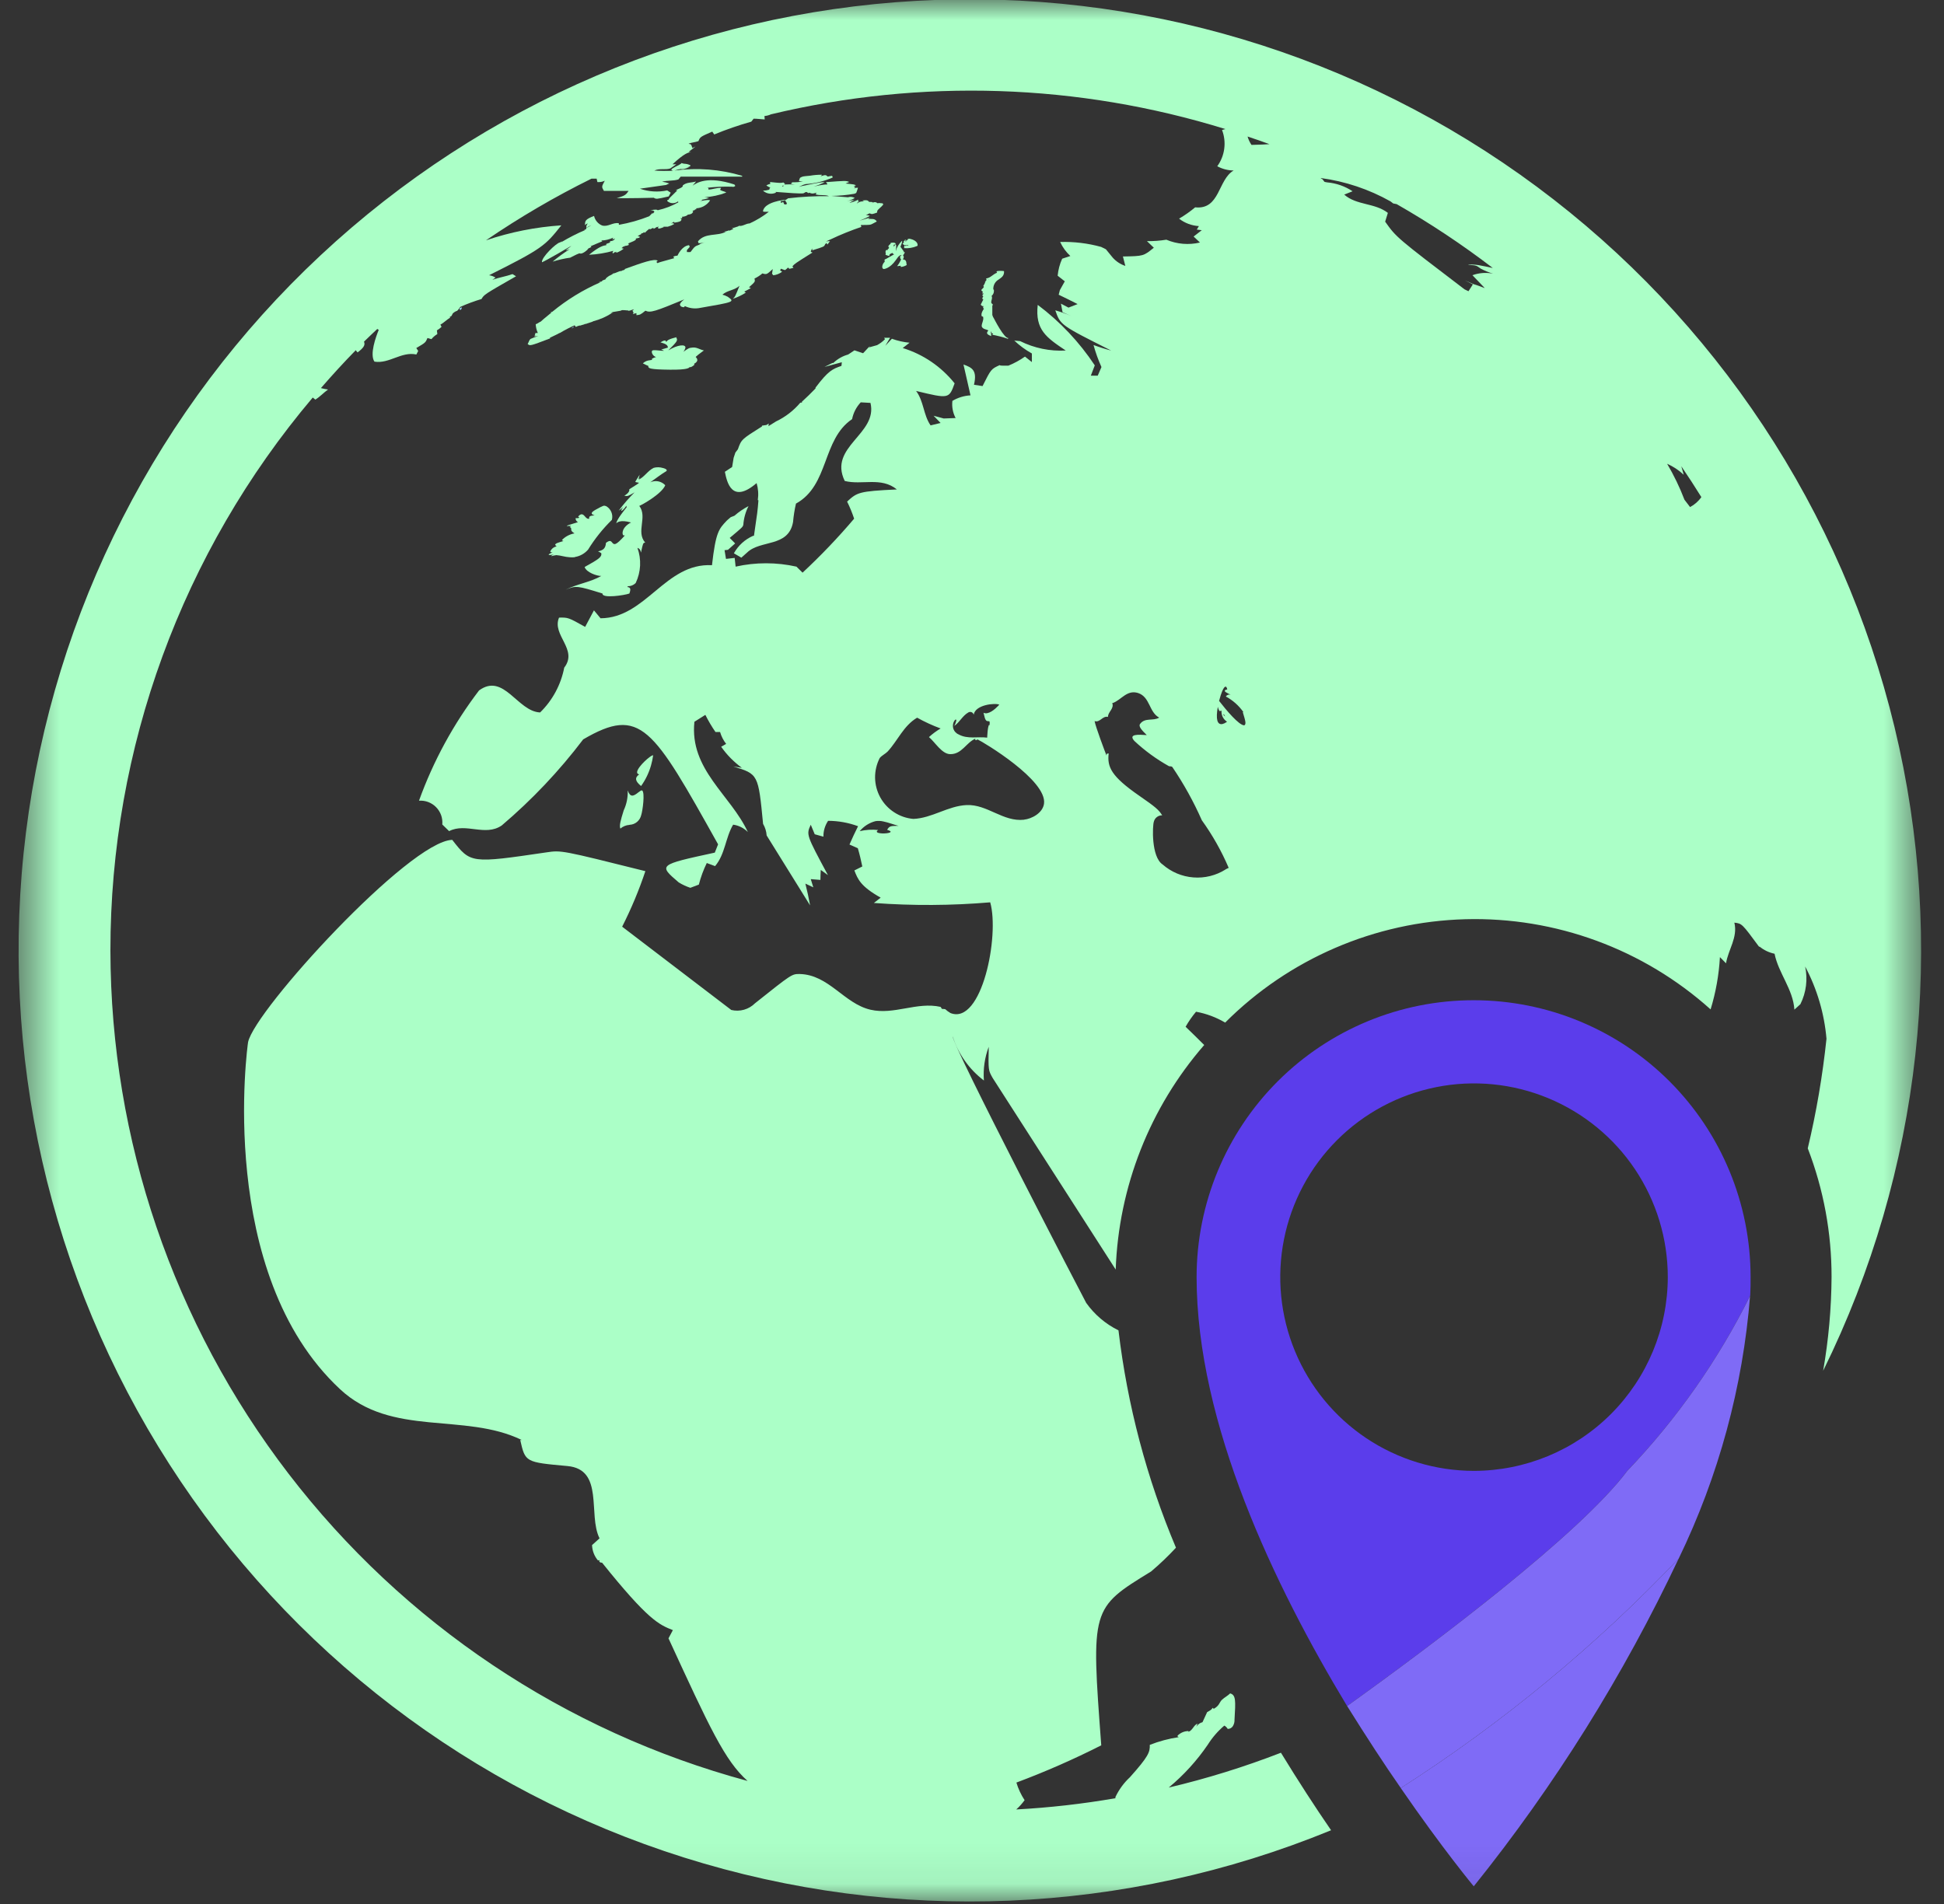
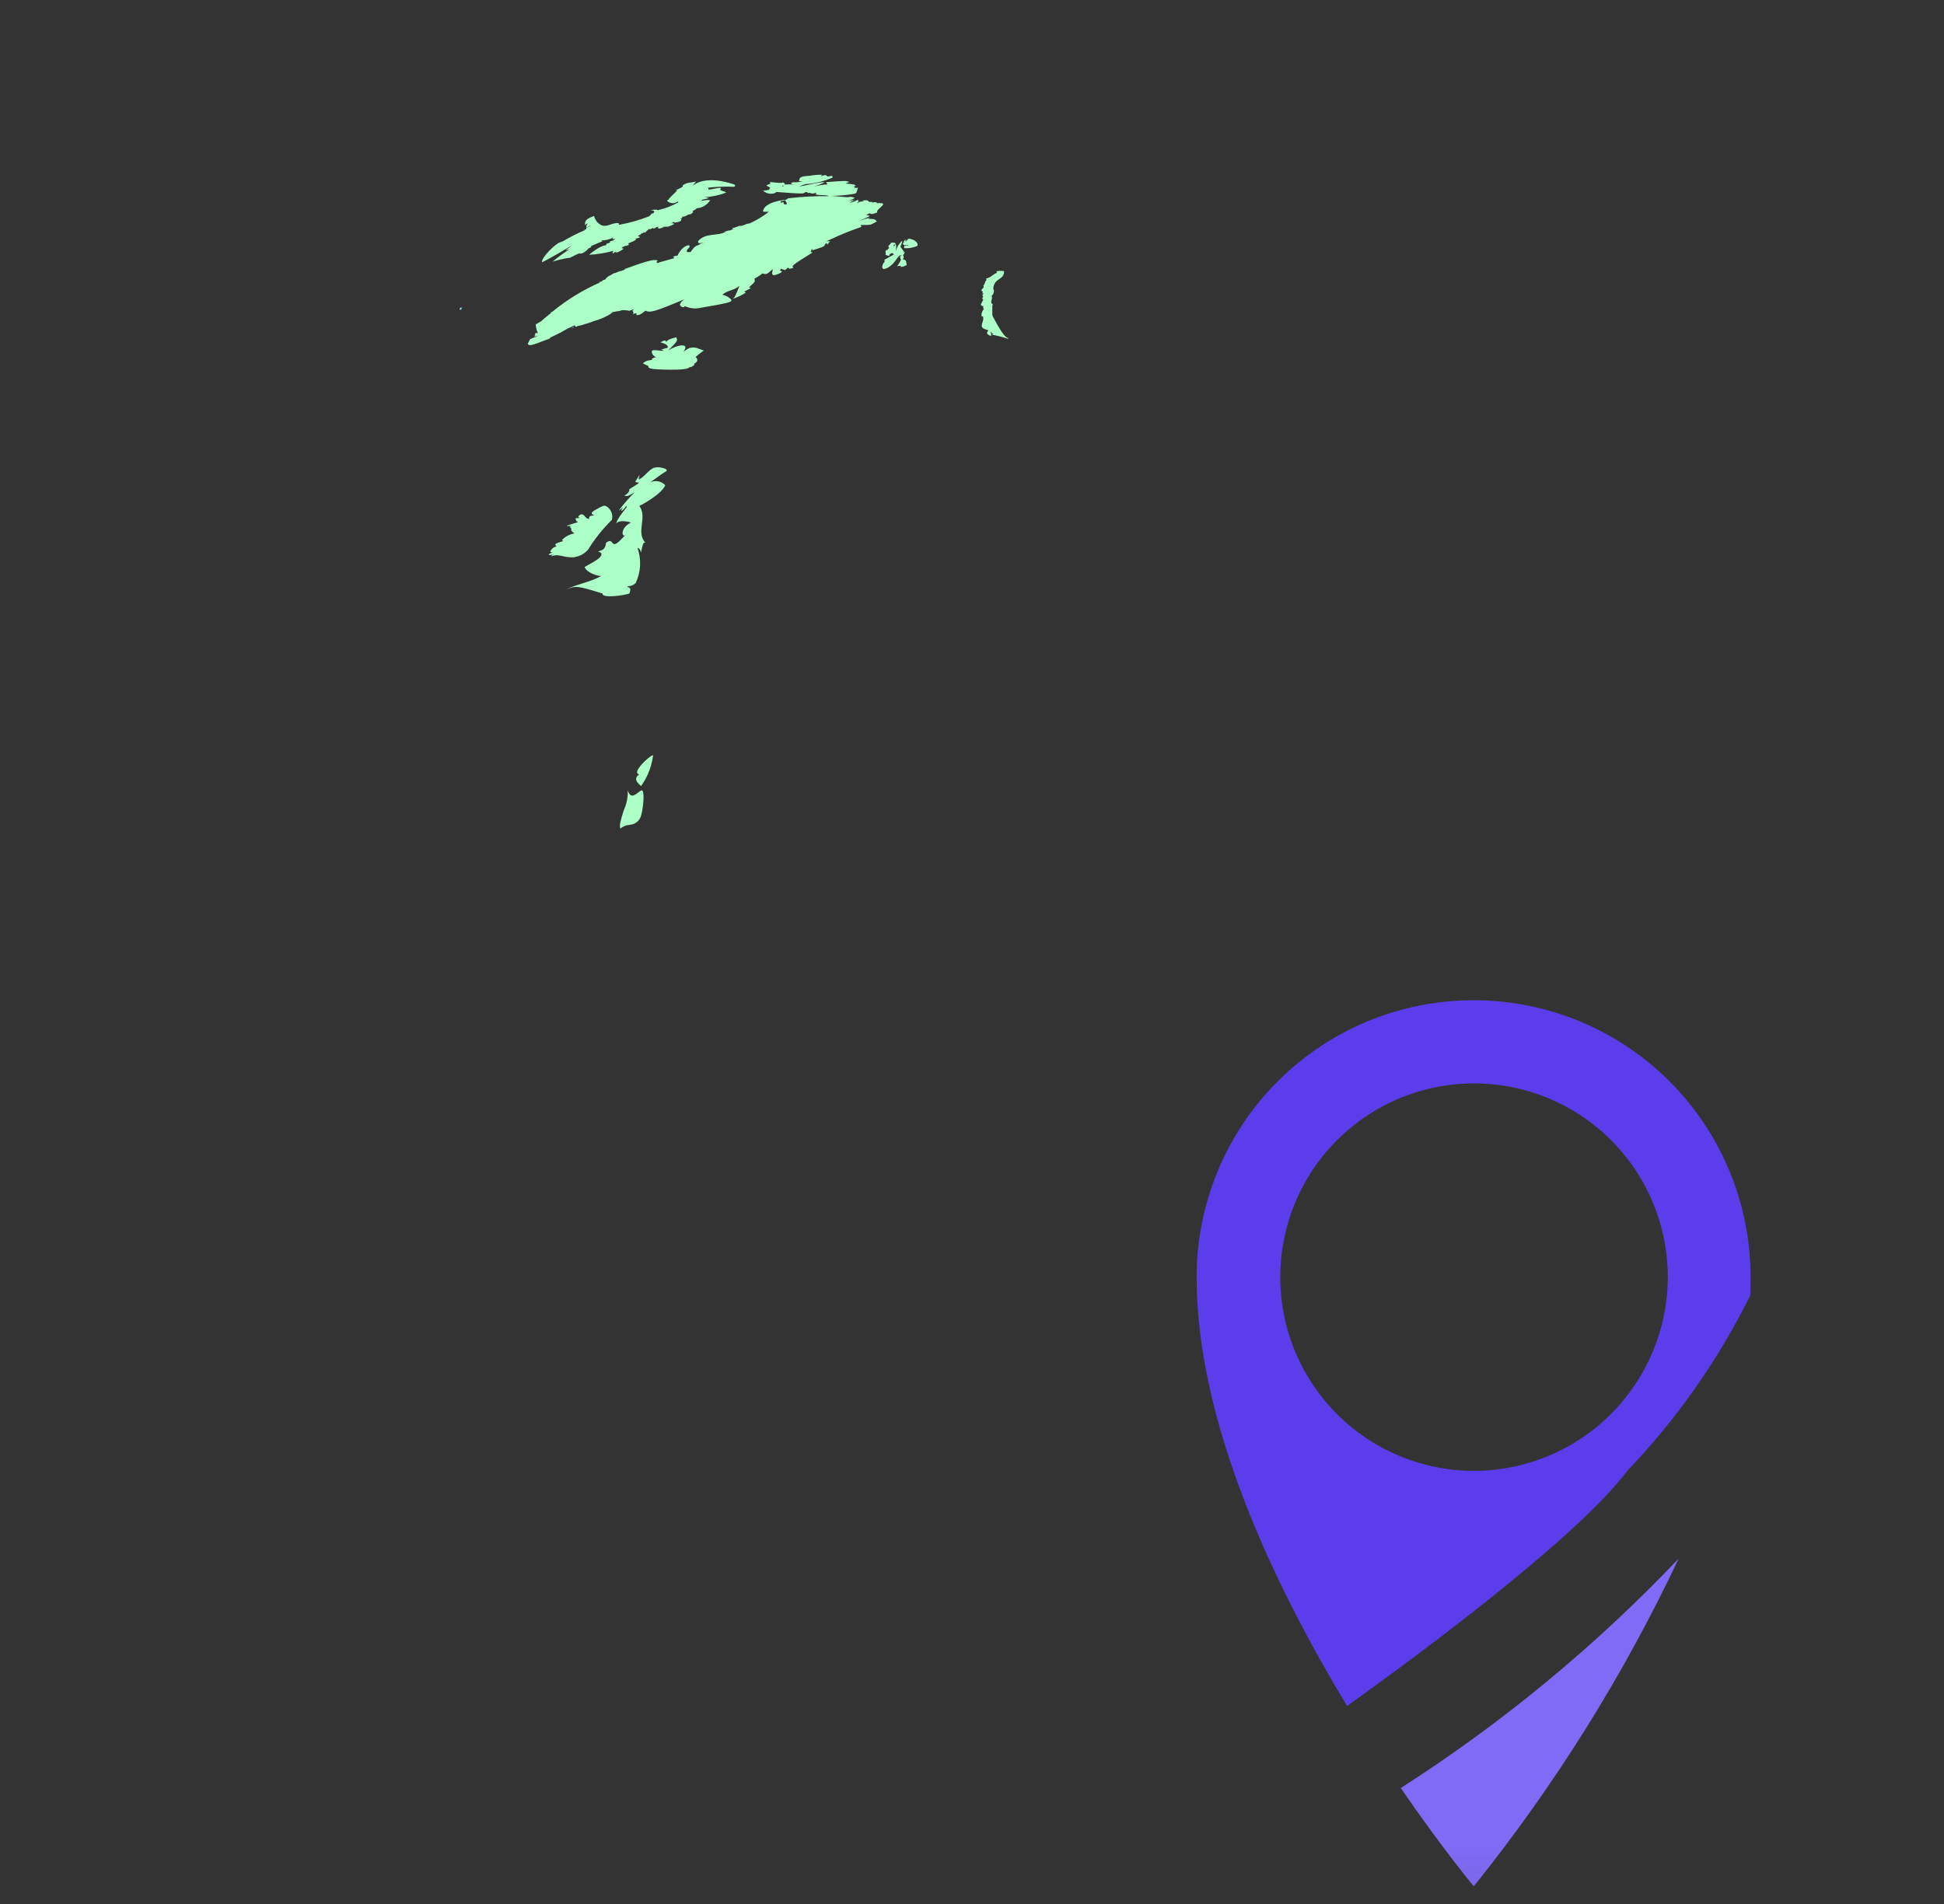
<svg xmlns="http://www.w3.org/2000/svg" width="49" height="48" viewBox="0 0 49 48" fill="none">
  <rect x="0" y="0" width="49" height="48" fill="#333333" stroke="none" />
  <mask id="mask0_10_3229" style="mask-type:luminance" maskUnits="userSpaceOnUse" x="0" y="0" width="49" height="48">
    <path d="M48.434 0H0.5V47.934H48.434V0Z" fill="white" />
  </mask>
  <g mask="url(#mask0_10_3229)">
-     <path d="M29.459 45.065C29.836 44.752 30.168 44.388 30.444 43.983C30.557 43.803 30.697 43.641 30.86 43.503C30.896 43.522 30.925 43.551 30.945 43.586C30.971 43.587 30.998 43.581 31.021 43.568C31.044 43.555 31.063 43.537 31.077 43.514C31.106 43.465 31.12 43.409 31.117 43.352C31.145 42.876 31.154 42.732 31.007 42.691C30.947 42.751 30.867 42.791 30.807 42.846C30.747 42.901 30.739 42.957 30.693 43.004L30.668 43.028C30.645 43.048 30.62 43.065 30.593 43.08L30.568 43.054C30.526 43.108 30.526 43.108 30.427 43.163L30.31 43.417C30.245 43.433 30.189 43.475 30.154 43.532C30.165 43.505 30.175 43.479 30.185 43.452C30.085 43.493 30.062 43.623 29.956 43.659V43.64C29.853 43.641 29.754 43.683 29.682 43.756V43.777L29.712 43.794C29.462 43.831 29.216 43.896 28.981 43.989C28.988 44.17 28.949 44.281 28.481 44.804C28.328 44.946 28.204 45.116 28.115 45.304C28.115 45.316 28.115 45.324 28.115 45.334C27.288 45.477 26.453 45.572 25.615 45.617C25.694 45.547 25.764 45.468 25.826 45.383C25.736 45.246 25.666 45.096 25.619 44.939C26.349 44.666 27.063 44.353 27.758 44C27.5 40.545 27.5 40.545 29.013 39.618C29.235 39.431 29.444 39.231 29.641 39.018C28.903 37.269 28.416 35.424 28.192 33.539C27.868 33.379 27.588 33.141 27.379 32.847C27.345 32.794 24.004 26.36 24.012 26.123C24.152 26.568 24.428 26.958 24.8 27.24C24.778 26.951 24.82 26.661 24.922 26.39C24.91 26.981 24.91 26.981 25.022 27.178L28.122 32.006C28.196 29.919 28.983 27.921 30.353 26.345C30.197 26.191 30.043 26.035 29.884 25.885C29.96 25.751 30.048 25.624 30.147 25.506C30.406 25.553 30.654 25.646 30.881 25.78C32.49 24.169 34.656 23.236 36.933 23.174C39.209 23.112 41.422 23.926 43.117 25.447C43.248 25.019 43.327 24.576 43.352 24.129L43.506 24.285C43.561 23.94 43.806 23.635 43.716 23.26C43.907 23.283 43.907 23.283 44.333 23.86C44.351 23.88 44.349 23.872 44.347 23.86C44.457 23.952 44.589 24.015 44.729 24.044C44.829 24.539 45.195 24.936 45.229 25.453L45.38 25.316C45.527 25.022 45.569 24.687 45.5 24.366C45.8 24.93 45.983 25.55 46.038 26.187C45.94 27.117 45.783 28.04 45.566 28.95C45.965 29.985 46.168 31.085 46.166 32.195C46.161 32.987 46.09 33.777 45.954 34.557C48.434 29.524 49.07 23.78 47.752 18.326C46.433 12.873 43.244 8.054 38.739 4.709C34.234 1.364 28.698 -0.295 23.096 0.021C17.494 0.337 12.181 2.607 8.08 6.437C3.979 10.267 1.352 15.414 0.655 20.981C-0.043 26.549 1.235 32.184 4.265 36.907C7.294 41.63 11.884 45.14 17.236 46.827C22.587 48.515 28.36 48.272 33.551 46.141C33.151 45.56 32.725 44.903 32.287 44.187C31.366 44.544 30.421 44.838 29.459 45.065ZM25.817 20.665C25.285 20.727 24.885 20.272 24.363 20.296C23.891 20.318 23.494 20.626 23.022 20.645C22.849 20.63 22.683 20.573 22.538 20.478C22.392 20.384 22.273 20.255 22.189 20.104C22.105 19.952 22.06 19.782 22.057 19.609C22.055 19.435 22.095 19.264 22.174 19.11C22.221 19.05 22.319 19.003 22.374 18.946C22.63 18.669 22.774 18.296 23.117 18.093C23.307 18.199 23.505 18.29 23.709 18.365C23.604 18.427 23.505 18.5 23.415 18.582C23.571 18.714 23.739 19.005 23.944 19.012C24.244 19.022 24.352 18.72 24.585 18.622L24.579 18.647L24.598 18.661C24.613 18.656 24.628 18.65 24.642 18.642C24.781 18.705 26.4 19.672 26.315 20.263C26.281 20.502 25.998 20.644 25.815 20.663M22.429 20.988C22.354 21.023 22.091 21.022 22.101 20.962C22.101 20.947 22.123 20.935 22.135 20.925C21.979 20.908 21.822 20.918 21.669 20.954C21.772 20.83 21.912 20.741 22.069 20.701C22.136 20.691 22.203 20.694 22.269 20.71C22.398 20.737 22.521 20.786 22.648 20.82H22.612C22.438 20.82 22.412 20.834 22.361 20.92C22.402 20.933 22.488 20.96 22.429 20.988ZM24.404 17.963C24.416 17.955 24.43 17.95 24.445 17.948C24.459 17.947 24.474 17.948 24.488 17.954C24.501 17.959 24.513 17.968 24.523 17.979C24.533 17.99 24.54 18.003 24.543 18.017C24.583 17.764 25.083 17.717 25.188 17.764L25.155 17.8C25.087 17.871 24.915 18.029 24.79 17.969C24.837 18.182 24.855 18.182 24.934 18.182C24.946 18.195 24.95 18.199 24.942 18.293C24.94 18.285 24.938 18.278 24.934 18.271C24.893 18.3 24.883 18.593 24.883 18.596C24.643 18.565 24.39 18.641 24.161 18.514C24.127 18.5 24.098 18.477 24.074 18.45C24.051 18.422 24.034 18.389 24.025 18.353C24.017 18.317 24.017 18.28 24.025 18.245C24.033 18.209 24.05 18.176 24.073 18.148C24.097 18.13 24.109 18.141 24.103 18.175C24.092 18.219 24.075 18.262 24.053 18.301C24.189 18.208 24.259 18.047 24.404 17.963ZM30.894 21.918C30.651 22.072 30.365 22.143 30.079 22.12C29.792 22.098 29.521 21.983 29.305 21.794C29.012 21.6 29.05 20.81 29.083 20.717C29.094 20.67 29.121 20.628 29.16 20.598C29.198 20.569 29.245 20.553 29.294 20.555C29.206 20.414 29.131 20.349 28.717 20.062C28.006 19.57 27.905 19.335 27.945 18.993C27.931 18.998 27.915 19.001 27.9 19C27.894 19.015 27.89 19.031 27.89 19.047C27.857 18.965 27.614 18.321 27.59 18.179C27.727 18.224 27.79 18.04 27.927 18.073C27.927 17.944 28.089 17.867 28.035 17.722H28.053C28.266 17.642 28.407 17.383 28.686 17.471C28.991 17.571 28.959 17.954 29.218 18.091C29.07 18.185 28.857 18.081 28.735 18.253C28.69 18.317 28.789 18.417 28.905 18.532C28.694 18.518 28.431 18.5 28.593 18.68C28.857 18.927 29.15 19.14 29.465 19.316C29.49 19.322 29.532 19.316 29.549 19.336C29.837 19.76 30.086 20.21 30.293 20.679C30.562 21.053 30.789 21.455 30.97 21.879L30.899 21.913M30.843 18.005C30.851 18.005 30.862 18.027 30.882 18.063C30.869 18.05 30.846 18.037 30.838 18.02C30.838 18.02 30.838 18.002 30.843 18.005ZM30.929 18.194L30.912 18.206C30.882 18.228 30.848 18.244 30.812 18.253C30.68 18.278 30.641 18.132 30.696 17.819C30.704 17.858 30.719 17.895 30.741 17.928L30.789 17.916C30.785 17.971 30.795 18.025 30.819 18.074C30.844 18.123 30.881 18.165 30.927 18.194M31.363 18.286C31.228 18.286 30.907 17.9 30.728 17.67C30.839 17.248 30.902 17.306 30.913 17.323C30.924 17.341 30.931 17.36 30.934 17.381C30.834 17.399 30.88 17.437 30.897 17.45C30.936 17.474 30.977 17.495 31.019 17.513C30.997 17.507 30.973 17.508 30.951 17.516C30.93 17.524 30.911 17.539 30.899 17.559C31.073 17.653 31.223 17.786 31.338 17.948C31.337 17.95 31.335 17.952 31.333 17.953C31.331 17.955 31.328 17.956 31.326 17.956C31.392 18.173 31.417 18.256 31.363 18.286ZM31.44 3.44C31.627 3.503 31.814 3.565 31.998 3.634C31.914 3.642 31.79 3.646 31.545 3.653C31.501 3.588 31.467 3.516 31.445 3.44M37.421 7.262C37.336 7.23 37.221 7.185 37.138 7.162L36.925 7.069L37.125 7.169L37.014 7.342L36.914 7.294C35.196 5.985 35.196 5.985 34.914 5.588L34.982 5.367C34.656 5.111 34.194 5.181 33.882 4.906L34.093 4.822C33.902 4.695 33.682 4.618 33.453 4.598C33.388 4.589 33.384 4.584 33.381 4.58L33.371 4.567L33.361 4.554L33.351 4.541L33.341 4.528L33.33 4.515L33.3 4.5L33.289 4.488C33.908 4.571 34.505 4.771 35.049 5.077L35.117 5.129C35.146 5.136 35.175 5.14 35.204 5.146C36.047 5.628 36.856 6.166 37.627 6.756C37.5 6.727 37.4 6.709 37.35 6.7C37.24 6.674 37.127 6.665 37.015 6.671V6.678C37.209 6.689 37.209 6.689 37.321 6.771C37.42 6.824 37.525 6.867 37.633 6.899C37.46 6.865 37.28 6.878 37.114 6.938C37.207 7.038 37.33 7.161 37.42 7.258M42.598 12.781L42.458 12.598C42.338 12.284 42.192 11.981 42.021 11.692C42.175 11.76 42.317 11.854 42.44 11.969L42.379 11.755C42.553 12.01 42.721 12.27 42.884 12.532C42.81 12.638 42.712 12.724 42.598 12.784M2.783 23.967C2.78 18.862 4.587 13.921 7.883 10.022L7.949 10.074C8.065 10.002 8.158 9.9 8.268 9.82C8.208 9.811 8.148 9.799 8.089 9.784C8.373 9.457 8.665 9.137 8.968 8.828C8.98 8.849 8.996 8.868 9.014 8.884C9.158 8.774 9.214 8.703 9.175 8.613C9.284 8.504 9.399 8.4 9.51 8.293L9.546 8.317C9.472 8.497 9.314 8.936 9.438 9.117C9.811 9.177 10.118 8.855 10.495 8.937L10.541 8.847L10.493 8.774C10.725 8.638 10.725 8.638 10.775 8.521L10.875 8.55C10.916 8.499 10.966 8.456 11.023 8.423C11.023 8.395 11.015 8.358 11.012 8.329C11.055 8.305 11.095 8.274 11.13 8.239L11.1 8.184C11.191 8.136 11.26 8.057 11.349 8.007L11.332 7.995L11.381 7.964L11.415 7.898C11.444 7.872 11.478 7.851 11.515 7.838H11.53H11.521C11.552 7.809 11.579 7.775 11.6 7.738C11.774 7.659 11.954 7.593 12.137 7.538C12.204 7.425 12.204 7.425 13.007 6.965L12.918 6.91C12.752 6.969 12.577 6.995 12.411 7.054L12.489 7C12.441 6.967 12.385 6.946 12.327 6.939C13.689 6.258 13.741 6.192 14.149 5.681C13.502 5.724 12.863 5.851 12.249 6.059C13.098 5.479 13.987 4.959 14.909 4.504C14.953 4.504 14.995 4.504 15.039 4.504C15.045 4.53 15.052 4.565 15.058 4.59C15.122 4.595 15.186 4.584 15.244 4.556C15.161 4.708 15.162 4.71 15.222 4.812C15.56 4.812 15.844 4.812 15.844 4.812C15.782 4.903 15.759 4.937 15.544 4.992C15.744 5.006 16.477 4.985 16.478 4.985C16.543 5.023 16.543 5.023 16.855 4.952L16.906 4.858L16.817 4.8C16.588 4.849 16.35 4.834 16.129 4.757L16.789 4.663L16.87 4.625C16.811 4.603 16.75 4.589 16.688 4.581C16.823 4.545 16.965 4.565 17.099 4.524L17.158 4.453H18.707V4.433C18.154 4.267 17.572 4.222 17 4.3C17.032 4.295 17.062 4.279 17.094 4.272C17.126 4.265 17.18 4.258 17.223 4.249C17.165 4.27 17.164 4.272 17.163 4.276C17.235 4.263 17.306 4.244 17.375 4.219C17.345 4.219 17.315 4.224 17.287 4.233C17.327 4.221 17.422 4.191 17.402 4.168C17.356 4.143 17.305 4.13 17.253 4.128C17.227 4.127 17.202 4.12 17.179 4.11C17.173 4.121 17.159 4.135 17.102 4.165C17.049 4.189 16.997 4.217 16.948 4.248C16.908 4.276 16.917 4.294 16.967 4.305C16.809 4.312 16.651 4.31 16.494 4.3C16.623 4.237 16.767 4.288 16.894 4.247L17.046 4.142H16.951C17.259 3.856 17.351 3.842 17.42 3.836L17.356 3.829L17.465 3.746L17.532 3.692L17.453 3.732C17.445 3.709 17.433 3.679 17.425 3.656L17.4 3.632H17.38L17.357 3.621C17.437 3.59 17.524 3.587 17.605 3.558C17.649 3.45 17.649 3.45 17.953 3.318L18.003 3.39C18.308 3.264 18.62 3.156 18.937 3.067C18.955 3.045 18.979 3.015 18.996 2.992C19.089 2.992 19.182 3.006 19.275 3.011L19.269 2.925C19.326 2.92 19.381 2.906 19.433 2.882C23.215 1.975 27.172 2.103 30.887 3.254L30.802 3.277C30.86 3.427 30.879 3.59 30.858 3.749C30.837 3.909 30.777 4.061 30.682 4.191C30.809 4.26 30.951 4.297 31.095 4.298C30.695 4.529 30.754 5.293 30.125 5.227C29.998 5.333 29.862 5.429 29.719 5.512C29.863 5.624 30.037 5.689 30.219 5.7L30.166 5.788L30.292 5.803L30.086 5.963L30.246 6.114C29.963 6.181 29.667 6.156 29.399 6.043C29.237 6.069 29.074 6.082 28.91 6.079L29.083 6.245C28.823 6.457 28.823 6.457 28.304 6.466C28.322 6.537 28.347 6.632 28.365 6.704C28.243 6.663 28.134 6.592 28.048 6.496L27.875 6.284L27.756 6.225C27.419 6.132 27.071 6.09 26.722 6.1C26.783 6.234 26.871 6.354 26.979 6.454L26.773 6.522C26.711 6.658 26.673 6.803 26.659 6.951L26.839 7.092C26.801 7.158 26.752 7.247 26.715 7.313L26.685 7.43C26.829 7.499 27.02 7.593 27.162 7.666L26.932 7.755L26.742 7.655L26.782 7.869L27.007 7.969C26.875 7.911 26.739 7.863 26.6 7.824C26.729 8.195 26.729 8.195 28.008 8.838C27.872 8.803 27.694 8.747 27.563 8.698C27.615 8.888 27.682 9.074 27.763 9.253L27.669 9.471H27.495L27.595 9.211C27.206 8.624 26.72 8.108 26.157 7.686C26.086 8.316 26.378 8.512 26.863 8.837C26.466 8.859 26.07 8.777 25.714 8.6L25.575 8.587L25.56 8.58C25.695 8.709 25.846 8.82 26.009 8.911C26.009 8.976 26.009 9.062 26.009 9.128L25.835 8.99C25.705 9.082 25.565 9.158 25.418 9.218C25.203 9.223 25.201 9.213 25.199 9.204C24.981 9.304 24.981 9.304 24.766 9.733L24.55 9.7C24.635 9.335 24.504 9.268 24.285 9.189C24.341 9.449 24.407 9.707 24.462 9.967C24.301 9.976 24.145 10.024 24.006 10.106C23.988 10.255 24.017 10.406 24.087 10.539L23.787 10.55L23.532 10.481L23.708 10.663L23.456 10.724C23.273 10.46 23.286 10.115 23.091 9.856C23.92 10.056 23.92 10.056 24.062 9.664C23.725 9.243 23.27 8.932 22.754 8.774L22.926 8.64C22.774 8.626 22.624 8.592 22.481 8.54C22.431 8.592 22.365 8.663 22.316 8.716C22.351 8.655 22.399 8.575 22.435 8.516H22.284L22.308 8.55C22.25 8.61 22.182 8.661 22.108 8.701L21.9 8.759L21.933 8.714L21.755 8.905L21.537 8.832L21.387 8.932L21.374 8.937H21.381C21.24 8.975 21.11 9.049 21.005 9.15H20.982L20.782 9.25L21.218 9.132C21.218 9.16 21.212 9.196 21.209 9.224C20.985 9.303 20.882 9.34 20.556 9.772V9.793C20.456 9.899 20.314 10.035 20.206 10.134L20.221 10.15H20.183L20.169 10.156C20.001 10.354 19.793 10.514 19.559 10.625L19.37 10.743L19.377 10.677L19.319 10.714L19.206 10.731V10.751C18.687 11.078 18.687 11.078 18.599 11.327L18.536 11.409L18.492 11.541C18.48 11.611 18.465 11.704 18.454 11.773L18.271 11.894C18.321 12.142 18.438 12.722 19.071 12.179C19.112 12.318 19.122 12.464 19.101 12.607L19.117 12.613C19.094 12.898 19.094 12.898 19.004 13.508H18.983C18.777 13.598 18.607 13.753 18.498 13.949L18.686 14.059L18.831 13.93C19.169 13.602 19.871 13.807 19.989 13.163C20.003 13.006 20.027 12.85 20.063 12.696C20.905 12.232 20.715 11.082 21.478 10.566C21.509 10.407 21.585 10.26 21.696 10.143L21.941 10.157C22.131 10.947 20.872 11.257 21.292 12.125C21.724 12.236 22.209 12.015 22.606 12.339C21.641 12.384 21.606 12.414 21.352 12.645C21.421 12.784 21.48 12.928 21.529 13.076C21.123 13.555 20.689 14.009 20.229 14.437C20.183 14.391 20.123 14.331 20.075 14.285C19.57 14.172 19.047 14.172 18.542 14.285C18.534 14.219 18.525 14.131 18.518 14.065L18.299 14.09C18.288 14.024 18.274 13.936 18.263 13.87L18.349 13.861L18.53 13.7L18.393 13.561C18.72 13.287 18.72 13.287 18.736 13.23C18.748 13.066 18.792 12.906 18.867 12.759C18.739 12.825 18.62 12.907 18.512 13.002L18.419 13.038L18.349 13.098L18.318 13.126C18.118 13.337 18.041 13.415 17.946 14.249C16.767 14.185 16.283 15.582 15.137 15.587L14.971 15.387C14.904 15.512 14.815 15.679 14.749 15.804C14.323 15.566 14.323 15.566 14.091 15.57C13.904 16.014 14.578 16.37 14.222 16.831C14.139 17.261 13.927 17.655 13.614 17.961C13.043 17.938 12.698 16.951 12.075 17.406C11.431 18.25 10.921 19.188 10.561 20.186C10.641 20.18 10.721 20.192 10.795 20.22C10.87 20.249 10.938 20.293 10.993 20.35C11.049 20.407 11.092 20.476 11.119 20.551C11.146 20.626 11.155 20.706 11.148 20.786L11.32 20.953C11.744 20.734 12.23 21.096 12.647 20.81C13.408 20.164 14.097 19.436 14.7 18.64C16.149 17.795 16.447 18.328 18.1 21.286L18.017 21.495C16.592 21.804 16.592 21.804 17.107 22.245C17.199 22.302 17.298 22.348 17.401 22.382L17.615 22.301C17.663 22.113 17.73 21.931 17.815 21.757L18.024 21.835C18.279 21.535 18.284 21.12 18.479 20.79C18.62 20.809 18.75 20.875 18.85 20.976C18.419 20.041 17.376 19.402 17.503 18.196L17.779 18.022C17.854 18.172 17.939 18.316 18.034 18.454H18.15C18.182 18.563 18.234 18.665 18.303 18.754L18.178 18.826C18.321 19.031 18.498 19.21 18.7 19.357L18.483 19.323C19.113 19.516 19.113 19.516 19.234 20.77C19.286 20.859 19.317 20.959 19.324 21.062L20.419 22.825C20.39 22.659 20.342 22.439 20.3 22.276L20.5 22.37L20.436 22.163L20.679 22.183C20.679 22.108 20.685 22.007 20.688 21.931L20.869 22.062C20.321 21.043 20.321 21.043 20.436 20.792L20.536 21.032L20.755 21.093C20.752 20.951 20.794 20.811 20.873 20.693C21.131 20.694 21.386 20.74 21.628 20.829C21.559 20.966 21.472 21.15 21.412 21.291L21.622 21.384C21.663 21.52 21.707 21.704 21.735 21.844L21.535 21.944C21.622 22.166 21.69 22.344 22.198 22.63L22.027 22.764C23.003 22.836 23.984 22.831 24.959 22.748C25.198 23.586 24.75 25.848 23.959 25.54C23.91 25.512 23.864 25.478 23.823 25.44L23.742 25.434L23.709 25.384C23.109 25.249 22.536 25.594 21.94 25.455C21.272 25.299 20.892 24.57 20.153 24.555C19.958 24.555 19.958 24.555 19.033 25.291C18.956 25.368 18.86 25.425 18.755 25.455C18.65 25.485 18.539 25.487 18.433 25.462L15.682 23.362C15.911 22.91 16.107 22.442 16.267 21.962C14.149 21.433 14.149 21.433 13.776 21.488C11.864 21.769 11.864 21.769 11.399 21.173C10.315 21.205 6.418 25.466 6.253 26.273C6.242 26.328 5.434 32.1 8.571 35.022C9.877 36.239 11.703 35.599 13.152 36.303H13.113C13.24 36.863 13.24 36.863 14.3 36.959C15.237 37.043 14.813 38.187 15.112 38.782L14.923 38.952C14.928 39.094 14.98 39.231 15.072 39.339L15.112 39.333L15.104 39.367L15.133 39.391L15.176 39.396C16.34 40.848 16.614 40.959 16.96 41.096L16.85 41.303C17.884 43.549 18.27 44.39 18.843 44.898C14.24 43.656 10.173 40.933 7.271 37.15C4.369 33.367 2.791 28.735 2.783 23.967Z" fill="#ABFFC7" />
    <path d="M16.159 19.816C16.271 19.659 16.356 19.484 16.409 19.298C16.433 19.213 16.452 19.126 16.464 19.038C16.433 19.046 16.404 19.061 16.38 19.082C16.222 19.195 15.942 19.493 16.111 19.522C15.992 19.608 16.011 19.696 16.159 19.816Z" fill="#ABFFC7" />
    <path d="M15.872 20.793C15.941 20.79 16.007 20.764 16.059 20.719C16.112 20.674 16.148 20.613 16.163 20.546C16.197 20.446 16.263 19.972 16.183 19.926C16.158 19.926 16.146 19.932 16.083 19.981C15.961 20.081 15.883 20.101 15.822 19.927C15.829 20.099 15.795 20.271 15.722 20.427C15.639 20.693 15.606 20.817 15.637 20.889C15.7 20.835 15.78 20.802 15.863 20.796" fill="#ABFFC7" />
-     <path d="M17.424 6.3H17.418C17.418 6.3 17.418 6.306 17.424 6.3Z" fill="#F26422" />
    <path d="M13.857 8.525L13.871 8.51C13.949 8.469 14.031 8.438 14.106 8.393V8.398C14.241 8.316 14.383 8.244 14.528 8.182L14.483 8.204L14.517 8.242C14.553 8.221 14.592 8.208 14.633 8.202L14.619 8.213L14.651 8.199L14.725 8.178L14.754 8.158L14.745 8.173C14.807 8.154 14.868 8.134 14.929 8.112L14.95 8.1C15.128 8.054 15.297 7.978 15.45 7.876L15.392 7.891C15.429 7.867 15.429 7.867 15.647 7.833C15.676 7.814 15.676 7.814 15.838 7.828V7.836C15.889 7.836 15.93 7.801 15.981 7.802L15.941 7.833C15.948 7.845 15.958 7.86 15.966 7.872C15.974 7.884 15.955 7.903 15.951 7.916C15.978 7.908 16.014 7.9 16.042 7.894V7.946C16.135 7.936 16.142 7.935 16.268 7.833C16.395 7.892 16.51 7.852 17.247 7.548C17.163 7.615 17.157 7.628 17.136 7.677C17.159 7.731 17.159 7.731 17.236 7.747L17.264 7.718C17.372 7.768 17.491 7.786 17.609 7.769C18.522 7.611 18.522 7.611 18.346 7.483C18.303 7.459 18.257 7.441 18.209 7.429C18.333 7.316 18.518 7.32 18.64 7.204C18.531 7.475 18.531 7.475 18.473 7.533C18.587 7.495 18.697 7.443 18.798 7.378L18.76 7.351C18.815 7.322 18.873 7.295 18.926 7.262L18.879 7.242C19.038 7.101 19.038 7.101 19.017 7.023C19.089 6.988 19.156 6.945 19.217 6.893C19.323 6.924 19.323 6.924 19.478 6.783L19.46 6.9L19.491 6.94C19.572 6.931 19.649 6.9 19.714 6.851L19.674 6.822L19.661 6.814L19.688 6.774C19.72 6.789 19.754 6.801 19.788 6.809C19.815 6.791 19.84 6.769 19.862 6.745L19.898 6.777C19.933 6.77 19.966 6.761 20 6.75L19.973 6.714C20.034 6.646 20.034 6.646 20.481 6.365L20.437 6.35C20.441 6.319 20.454 6.289 20.474 6.265C20.474 6.278 20.474 6.297 20.474 6.311C20.774 6.218 20.774 6.218 20.797 6.159L20.832 6.126L20.856 6.165C20.876 6.141 20.902 6.108 20.92 6.082C20.887 6.077 20.852 6.08 20.82 6.089C20.857 6.069 20.896 6.051 20.935 6.035C21.187 5.915 21.445 5.811 21.709 5.721C21.709 5.706 21.701 5.686 21.697 5.672C21.937 5.672 21.937 5.672 22.01 5.632C22.038 5.619 22.074 5.597 22.101 5.582C22.061 5.534 22.043 5.518 21.935 5.519H21.884L21.928 5.486C21.839 5.51 21.752 5.54 21.664 5.564C21.754 5.531 21.842 5.491 21.926 5.444C21.895 5.429 21.86 5.423 21.826 5.425C21.854 5.411 21.89 5.393 21.917 5.378C21.981 5.404 21.983 5.403 22.109 5.358C22.109 5.307 22.109 5.307 22.182 5.239C22.213 5.214 22.241 5.185 22.265 5.154C22.259 5.144 22.253 5.135 22.246 5.126C22.146 5.114 22.146 5.117 22.124 5.126C22.065 5.081 22.031 5.091 21.966 5.126L22.008 5.098C21.975 5.091 21.942 5.088 21.908 5.09C21.871 5.05 21.862 5.04 21.736 5.054L21.776 5.077C21.689 5.077 21.689 5.077 21.593 5.131C21.614 5.102 21.643 5.08 21.676 5.068L21.631 5.08C21.631 5.066 21.631 5.047 21.631 5.033C21.563 5.071 21.489 5.098 21.412 5.113C21.445 5.087 21.487 5.075 21.52 5.049L21.564 5.04C21.488 5.044 21.413 5.057 21.34 5.077C21.412 5.058 21.482 5.029 21.546 4.991C21.52 4.976 21.491 4.967 21.461 4.964C21.432 4.961 21.402 4.964 21.373 4.973C21.232 4.965 21.093 4.949 20.953 4.939C21.148 4.937 21.343 4.919 21.536 4.885L21.581 4.865C21.599 4.822 21.614 4.777 21.626 4.732C21.592 4.732 21.558 4.737 21.526 4.747C21.536 4.735 21.55 4.72 21.561 4.709L21.516 4.699L21.573 4.674C21.535 4.649 21.535 4.649 21.312 4.626L21.406 4.587C21.321 4.554 21.321 4.554 20.817 4.592L20.849 4.628V4.645V4.652H20.798C20.701 4.662 20.605 4.68 20.511 4.706C20.605 4.676 20.698 4.639 20.787 4.596C20.719 4.586 20.719 4.586 20.187 4.696C20.171 4.703 20.155 4.708 20.138 4.711C20.191 4.681 20.247 4.657 20.306 4.641C20.542 4.626 20.774 4.57 20.99 4.474L20.974 4.432C20.937 4.437 20.9 4.443 20.864 4.452C20.811 4.405 20.811 4.405 20.684 4.444L20.718 4.41L20.709 4.405C20.61 4.405 20.512 4.413 20.415 4.43C20.238 4.446 20.238 4.446 20.186 4.471L20.165 4.484C20.152 4.51 20.143 4.538 20.138 4.567L20.238 4.578C20.15 4.591 20.061 4.597 19.972 4.595C19.96 4.605 19.945 4.62 19.934 4.631C19.97 4.644 20.006 4.652 20.044 4.656C19.944 4.645 19.844 4.645 19.744 4.656V4.7H19.711C19.733 4.674 19.759 4.653 19.789 4.638L19.746 4.6C19.675 4.616 19.675 4.616 19.411 4.589C19.411 4.603 19.411 4.621 19.416 4.635C19.381 4.642 19.347 4.656 19.316 4.674C19.35 4.701 19.389 4.721 19.431 4.733H19.404L19.39 4.782C19.339 4.797 19.286 4.806 19.232 4.807C19.276 4.847 19.332 4.873 19.391 4.881C19.45 4.89 19.51 4.88 19.564 4.854L19.55 4.844V4.838C19.697 4.847 19.85 4.859 19.992 4.87C20.249 4.882 20.249 4.882 20.292 4.851L20.307 4.842H20.335L20.375 4.869C20.383 4.866 20.39 4.862 20.397 4.858C20.476 4.886 20.476 4.886 20.584 4.858L20.557 4.899C20.667 4.938 20.787 4.899 20.896 4.945C20.551 4.941 20.206 4.959 19.863 5C19.844 5.017 19.822 5.031 19.798 5.039C19.774 5.034 19.256 5.09 19.231 5.33C19.256 5.34 19.256 5.34 19.379 5.339C19.23 5.456 19.067 5.554 18.894 5.633C18.801 5.633 18.722 5.711 18.624 5.693C18.615 5.707 18.615 5.707 18.444 5.758L18.491 5.77L18.453 5.786L18.365 5.825C18.388 5.806 18.387 5.803 18.386 5.801C18.356 5.815 18.326 5.825 18.294 5.833L18.246 5.839L18.293 5.844C18.073 5.962 17.778 5.859 17.593 6.084L17.606 6.129C17.667 6.133 17.728 6.122 17.785 6.099C17.64 6.15 17.64 6.15 17.628 6.168C17.512 6.211 17.512 6.211 17.405 6.354C17.375 6.356 17.344 6.356 17.314 6.354V6.305C17.336 6.281 17.365 6.248 17.386 6.223C17.381 6.21 17.374 6.194 17.368 6.181C17.183 6.201 17.081 6.434 17.077 6.444C17.041 6.446 17.005 6.454 16.971 6.469L16.994 6.509C16.594 6.619 16.594 6.619 16.577 6.635L16.543 6.604L16.579 6.573C16.498 6.51 16.179 6.625 15.738 6.785L15.756 6.79L15.736 6.804L15.682 6.82L15.669 6.831C15.591 6.831 15.53 6.889 15.453 6.894V6.903V6.9C15.422 6.922 15.389 6.941 15.353 6.955C15.326 6.972 15.3 6.992 15.277 7.014L15.257 7.046L15.209 7.06H15.218L15.169 7.078L15.185 7.09C15.155 7.099 15.115 7.11 15.085 7.117H15.133C14.696 7.307 14.289 7.557 13.921 7.86C13.88 7.86 13.881 7.873 13.882 7.876C13.883 7.879 13.889 7.876 13.893 7.876L13.919 7.864C13.742 8.005 13.63 8.106 13.629 8.108C13.584 8.125 13.549 8.161 13.503 8.174C13.507 8.25 13.525 8.325 13.556 8.395H13.496C13.496 8.409 13.486 8.427 13.481 8.441L13.49 8.45L13.465 8.459H13.501L13.456 8.481C13.494 8.481 13.532 8.478 13.569 8.471C13.501 8.491 13.434 8.516 13.369 8.546C13.333 8.581 13.328 8.632 13.3 8.67C13.356 8.725 13.356 8.725 13.869 8.53M19.7 5.064C19.71 5.072 19.722 5.064 19.734 5.064L19.802 5.045C19.799 5.047 19.797 5.05 19.797 5.053C19.796 5.056 19.796 5.059 19.797 5.062C19.804 5.088 19.833 5.103 19.833 5.133C19.833 5.133 19.833 5.155 19.797 5.155C19.761 5.155 19.755 5.136 19.754 5.116C19.747 5.091 19.735 5.09 19.683 5.116C19.676 5.088 19.688 5.076 19.688 5.059L19.7 5.064Z" fill="#ABFFC7" />
    <path d="M14.4 8.281C14.417 8.275 14.434 8.267 14.449 8.258C14.458 8.252 14.468 8.244 14.466 8.24C14.464 8.236 14.441 8.24 14.4 8.281Z" fill="#98DFFF" />
    <path d="M16.713 11.8C16.637 11.775 16.555 11.773 16.478 11.794C16.328 11.866 16.245 12.023 16.096 12.094C16.11 12.074 16.127 12.056 16.146 12.04C16.129 12.051 16.107 12.067 16.091 12.079C16.105 12.044 16.116 12.007 16.122 11.969C16.022 12.126 16.022 12.126 16.014 12.151C16.043 12.162 16.076 12.161 16.105 12.17C16.094 12.188 16.094 12.188 15.86 12.336C15.886 12.413 15.736 12.499 15.736 12.499C15.821 12.515 15.836 12.507 15.995 12.412C15.851 12.556 15.717 12.71 15.595 12.873C15.636 12.849 15.674 12.819 15.706 12.784C15.688 12.81 15.672 12.839 15.659 12.868L15.67 12.88C15.718 12.845 15.758 12.801 15.786 12.749L15.795 12.788C15.564 13.074 15.544 13.15 15.532 13.195C15.556 13.171 15.632 13.095 15.906 13.172C15.673 13.288 15.669 13.472 15.715 13.497C15.727 13.499 15.739 13.499 15.751 13.497C15.525 13.751 15.482 13.747 15.425 13.672C15.392 13.63 15.361 13.621 15.274 13.685C15.263 13.817 15.215 13.87 15.074 13.9C15.103 13.913 15.131 13.928 15.157 13.947C15.171 14.047 15.087 14.098 14.736 14.294C14.778 14.432 15.055 14.525 15.156 14.52C14.874 14.68 14.547 14.72 14.256 14.868C14.518 14.757 14.556 14.768 15.187 14.963C15.169 15.094 15.74 15.008 15.864 14.963C15.906 14.848 15.892 14.805 15.81 14.799L15.826 14.791L15.815 14.779C15.854 14.78 15.892 14.774 15.927 14.76C15.963 14.746 15.996 14.725 16.023 14.698C16.089 14.56 16.126 14.411 16.134 14.259C16.141 14.107 16.119 13.954 16.067 13.811C16.114 13.829 16.142 13.853 16.156 13.931C16.209 13.686 16.209 13.686 16.263 13.68C16.023 13.402 16.327 13.037 16.114 12.754C16.175 12.732 16.679 12.454 16.768 12.233C16.721 12.182 16.659 12.148 16.592 12.135C16.524 12.121 16.454 12.13 16.391 12.159C16.527 12.064 16.658 11.959 16.799 11.875L16.808 11.857C16.794 11.824 16.771 11.817 16.708 11.797" fill="#ABFFC7" />
    <path d="M14.492 14.042C14.621 14.021 14.738 13.955 14.823 13.856C14.992 13.583 15.193 13.331 15.423 13.106C15.44 13.04 15.436 12.971 15.409 12.908C15.383 12.846 15.337 12.793 15.278 12.76C15.216 12.739 15.216 12.739 15.012 12.851C14.89 12.919 14.882 12.962 14.988 12.992C14.869 13 14.838 13.02 14.853 13.077C14.816 13.084 14.791 13.077 14.738 13.013C14.685 12.949 14.638 12.946 14.572 13.023C14.583 13.03 14.593 13.039 14.6 13.05C14.588 13.06 14.58 13.065 14.509 13.063C14.507 13.084 14.512 13.105 14.523 13.123C14.534 13.141 14.55 13.155 14.569 13.163C14.296 13.245 14.294 13.248 14.286 13.263C14.32 13.263 14.354 13.255 14.386 13.258L14.391 13.265C14.38 13.274 14.368 13.28 14.356 13.288C14.394 13.298 14.395 13.31 14.397 13.333C14.397 13.386 14.411 13.4 14.48 13.447C14.36 13.468 14.249 13.526 14.164 13.614C14.184 13.635 14.184 13.635 14.203 13.639C14.016 13.696 14.016 13.696 13.992 13.73C14 13.748 14.013 13.764 14.03 13.776C13.994 13.782 13.96 13.797 13.932 13.82C13.904 13.843 13.882 13.873 13.869 13.907C13.888 13.924 13.89 13.926 13.928 13.922C13.841 13.963 13.837 13.97 13.828 13.985C13.842 13.992 13.852 13.998 13.967 13.978C13.941 13.983 13.917 13.995 13.898 14.012V14.021C13.939 14.009 13.981 14.001 14.024 13.995C14.136 14.002 14.243 14.043 14.356 14.048C14.399 14.052 14.442 14.052 14.485 14.048" fill="#ABFFC7" />
    <path d="M24.8 7.7C24.773 7.742 24.773 7.762 24.8 7.784C24.8 7.784 24.708 7.907 24.749 7.976L24.778 7.982C24.807 8.07 24.738 8.146 24.745 8.231C24.777 8.305 24.857 8.297 24.913 8.331C24.853 8.396 24.87 8.431 24.984 8.472C24.985 8.438 24.982 8.405 24.975 8.372L24.988 8.352C24.988 8.39 24.988 8.401 25.034 8.412C25.027 8.423 25.017 8.432 25.005 8.438C25.138 8.462 25.268 8.495 25.396 8.538L25.383 8.55C25.398 8.543 25.412 8.534 25.423 8.522C25.316 8.552 25.055 8.032 25.052 8.027C25.034 8.001 25.02 7.971 25.012 7.94V7.924C25.012 7.906 25.012 7.882 25.012 7.863C25.012 7.752 25.012 7.722 25.012 7.711C25.012 7.7 25.026 7.696 25.024 7.678C25.022 7.66 24.989 7.655 24.986 7.632C24.978 7.574 25.025 7.519 24.994 7.461C25.016 7.442 25.034 7.417 25.044 7.39C25.053 7.362 25.056 7.332 25.051 7.303L25.037 7.298C25.034 7.247 25.045 7.197 25.069 7.152C25.093 7.108 25.129 7.071 25.173 7.046C25.243 6.998 25.295 6.963 25.307 6.878C25.307 6.865 25.307 6.848 25.307 6.835C25.25 6.826 25.192 6.826 25.135 6.835C25.127 6.838 25.121 6.844 25.117 6.852C25.121 6.861 25.127 6.869 25.133 6.876C25.033 6.906 24.967 7.01 24.854 7.02C24.866 7.04 24.881 7.066 24.82 7.105L24.84 7.098C24.826 7.138 24.808 7.176 24.784 7.211L24.799 7.229C24.79 7.268 24.748 7.281 24.733 7.315C24.743 7.332 24.758 7.346 24.775 7.356C24.767 7.369 24.761 7.383 24.759 7.398C24.771 7.398 24.784 7.398 24.797 7.405C24.739 7.441 24.769 7.462 24.786 7.473C24.777 7.483 24.735 7.532 24.786 7.552C24.76 7.592 24.744 7.638 24.72 7.681C24.748 7.714 24.77 7.73 24.798 7.712M24.915 7.036H24.922C24.922 7.036 24.922 7.046 24.915 7.048V7.024" fill="#ABFFC7" />
    <path d="M14.273 6.308C14.304 6.301 14.334 6.292 14.363 6.28C14.211 6.375 14.066 6.481 13.929 6.596C14.073 6.551 14.22 6.517 14.369 6.496C14.356 6.506 14.342 6.514 14.327 6.519C14.42 6.476 14.509 6.419 14.605 6.386C14.648 6.41 14.723 6.374 14.826 6.28H14.797L14.835 6.269L14.825 6.262C14.856 6.256 14.884 6.241 14.908 6.22L14.886 6.208C14.958 6.175 15.18 6.084 15.181 6.084C15.172 6.078 15.164 6.071 15.156 6.063C15.26 6.061 15.362 6.036 15.456 5.991C15.447 6.005 15.441 6.021 15.438 6.037C15.46 6.03 15.48 6.021 15.5 6.01C15.481 6.05 15.472 6.068 15.372 6.085L15.378 6.111C15.346 6.132 15.306 6.133 15.278 6.154L15.285 6.18C15.209 6.192 15.113 6.206 14.847 6.423C15.055 6.413 15.261 6.379 15.461 6.323C15.451 6.337 15.443 6.353 15.438 6.369L15.451 6.391L15.484 6.362C15.504 6.36 15.524 6.353 15.542 6.344L15.527 6.369C15.533 6.369 15.538 6.369 15.544 6.369C15.608 6.346 15.668 6.312 15.721 6.269C15.705 6.261 15.686 6.259 15.669 6.263L15.69 6.245H15.662L15.713 6.226L15.685 6.214C15.704 6.213 15.722 6.213 15.741 6.214V6.202C15.775 6.2 15.809 6.192 15.841 6.18L15.852 6.155C15.844 6.15 15.837 6.145 15.83 6.139C15.99 6.073 15.99 6.073 16.03 6.039L16.025 6.014C16.057 6.009 16.088 6.001 16.119 5.99L16.126 5.966C16.108 5.96 16.09 5.955 16.071 5.954C16.102 5.932 16.137 5.917 16.171 5.896L16.157 5.884C16.205 5.879 16.205 5.879 16.232 5.852L16.253 5.869C16.288 5.833 16.325 5.8 16.365 5.769L16.386 5.781C16.412 5.766 16.441 5.758 16.467 5.743L16.475 5.769C16.505 5.757 16.532 5.74 16.557 5.719V5.73L16.601 5.708C16.591 5.721 16.585 5.737 16.585 5.754C16.618 5.768 16.618 5.768 16.737 5.723L16.709 5.715H16.833C16.888 5.699 16.941 5.678 16.991 5.65L16.976 5.629H16.91C16.938 5.624 16.964 5.61 16.984 5.59L17.002 5.613C17.154 5.589 17.159 5.579 17.18 5.532L17.146 5.5L17.178 5.506L17.198 5.49L17.19 5.464C17.24 5.464 17.288 5.45 17.33 5.422V5.413C17.401 5.404 17.444 5.398 17.472 5.336L17.454 5.319L17.473 5.312V5.306L17.5 5.3H17.474H17.506L17.524 5.277H17.55V5.251C17.62 5.248 17.688 5.228 17.748 5.193C17.809 5.158 17.861 5.11 17.899 5.051C17.865 5.039 17.847 5.032 17.644 5.07C17.662 5.064 17.686 5.057 17.704 5.05L17.682 5.038C17.75 5.029 17.814 5.004 17.882 4.994H17.811L17.869 4.983C17.831 4.976 17.792 4.976 17.753 4.972C17.942 4.962 18.129 4.922 18.306 4.854C18.259 4.819 18.196 4.822 18.15 4.784C18.16 4.769 18.168 4.753 18.175 4.737C18.066 4.73 17.965 4.776 17.857 4.779V4.743L17.827 4.734C18.034 4.709 18.243 4.7 18.452 4.707C18.466 4.711 18.481 4.712 18.496 4.708C18.51 4.704 18.523 4.697 18.534 4.686L18.511 4.651C17.827 4.427 17.558 4.611 17.457 4.681C17.486 4.645 17.516 4.611 17.545 4.576C17.433 4.609 17.305 4.59 17.208 4.676V4.7C17.161 4.752 17.088 4.758 17.033 4.8H17.072C16.865 5 16.865 5 16.853 5.035L16.825 5.042L16.817 5.068C16.854 5.101 16.901 5.12 16.951 5.122C17 5.124 17.049 5.108 17.088 5.078L17.1 5.1C16.937 5.192 16.761 5.259 16.579 5.3C16.555 5.283 16.544 5.276 16.394 5.3C16.476 5.305 16.481 5.314 16.494 5.339C16.485 5.354 16.474 5.368 16.462 5.381L16.439 5.376L16.364 5.452C16.117 5.55 15.861 5.622 15.599 5.668V5.629C15.451 5.597 15.324 5.729 15.174 5.684C15.124 5.663 15.08 5.63 15.045 5.588C15.01 5.546 14.986 5.497 14.974 5.444C14.745 5.53 14.745 5.573 14.746 5.678C14.763 5.654 14.789 5.639 14.818 5.634C14.803 5.647 14.792 5.664 14.785 5.683C14.778 5.702 14.777 5.722 14.78 5.742C14.819 5.715 14.863 5.693 14.908 5.677C14.865 5.702 14.823 5.727 14.778 5.748V5.774L14.72 5.795H14.759C14.545 5.885 14.338 5.991 14.139 6.111L14.174 6.08L14.114 6.112C14.027 6.12 13.638 6.493 13.661 6.612C13.761 6.572 14.361 6.224 14.401 6.197C14.36 6.239 14.307 6.267 14.262 6.305M16.862 5.613C16.852 5.616 16.842 5.616 16.833 5.613C16.843 5.614 16.853 5.614 16.863 5.613" fill="#ABFFC7" />
    <path d="M11.61 7.811C11.628 7.804 11.639 7.769 11.642 7.756C11.645 7.743 11.599 7.756 11.589 7.778C11.579 7.8 11.594 7.817 11.61 7.811Z" fill="#98DFFF" />
    <path d="M17.456 8.762C17.367 8.768 17.345 8.784 17.224 8.87C17.248 8.841 17.266 8.807 17.276 8.77C17.291 8.67 17.081 8.687 16.845 8.834C17.089 8.591 17.084 8.582 17.045 8.508L17.06 8.5C17.06 8.5 16.818 8.551 16.81 8.607H16.8C16.796 8.612 16.793 8.618 16.792 8.625C16.786 8.561 16.729 8.581 16.647 8.631C16.767 8.664 16.833 8.694 16.835 8.763L16.666 8.812C16.725 8.833 16.725 8.833 16.732 8.844C16.691 8.844 16.651 8.841 16.61 8.836C16.469 8.821 16.447 8.831 16.438 8.842C16.406 8.878 16.465 8.992 16.538 8.999C16.438 9.034 16.438 9.042 16.425 9.057C16.431 9.063 16.439 9.066 16.447 9.068C16.4 9.084 16.347 9.081 16.304 9.098C16.267 9.112 16.233 9.133 16.204 9.161C16.252 9.186 16.301 9.209 16.351 9.23H16.341V9.241C16.35 9.282 16.357 9.315 16.885 9.32C17.342 9.325 17.372 9.273 17.385 9.251C17.405 9.277 17.485 9.213 17.491 9.206L17.505 9.193C17.5 9.186 17.497 9.179 17.493 9.172C17.642 9.095 17.548 9.012 17.537 9.003C17.526 8.994 17.668 8.888 17.743 8.834C17.65 8.819 17.57 8.754 17.471 8.761" fill="#ABFFC7" />
    <path d="M22.28 6.782C22.28 6.782 22.43 6.773 22.58 6.557C22.645 6.465 22.675 6.423 22.724 6.436C22.716 6.453 22.696 6.455 22.683 6.465C22.696 6.487 22.683 6.516 22.708 6.535L22.713 6.541C22.686 6.601 22.653 6.658 22.613 6.71L22.713 6.699C22.704 6.709 22.686 6.73 22.72 6.729C22.77 6.722 22.819 6.704 22.862 6.677H22.852C22.843 6.577 22.835 6.549 22.752 6.537C22.76 6.531 22.766 6.524 22.771 6.516C22.775 6.508 22.778 6.499 22.779 6.489C22.78 6.48 22.779 6.47 22.776 6.461C22.773 6.452 22.768 6.444 22.762 6.437C22.783 6.408 22.827 6.349 22.788 6.352C22.777 6.354 22.766 6.357 22.756 6.362L22.784 6.343L22.696 6.22C22.696 6.22 22.753 6.094 22.737 6.07C22.66 6.141 22.605 6.232 22.578 6.333C22.597 6.183 22.589 6.174 22.578 6.163C22.568 6.163 22.56 6.169 22.528 6.226C22.528 6.213 22.538 6.176 22.516 6.175L22.573 6.159C22.592 6.106 22.473 6.114 22.453 6.124C22.448 6.127 22.445 6.132 22.444 6.137L22.45 6.145C22.432 6.161 22.402 6.181 22.394 6.203C22.386 6.225 22.406 6.234 22.412 6.249C22.402 6.263 22.39 6.274 22.376 6.283V6.305C22.305 6.284 22.32 6.365 22.327 6.405L22.317 6.413C22.317 6.419 22.327 6.434 22.417 6.454C22.417 6.424 22.417 6.419 22.435 6.405C22.453 6.391 22.477 6.389 22.493 6.372C22.493 6.398 22.523 6.397 22.535 6.413C22.326 6.533 22.322 6.536 22.3 6.539C22.294 6.559 22.294 6.58 22.3 6.6C22.249 6.637 22.2 6.768 22.279 6.783" fill="#ABFFC7" />
    <path d="M22.907 6.186C22.897 6.192 22.885 6.195 22.873 6.195C22.861 6.195 22.849 6.192 22.839 6.186L22.834 6.21L22.82 6.195C22.794 6.173 22.787 6.214 22.79 6.256C22.899 6.265 23.009 6.247 23.11 6.204L23.127 6.196C23.148 6.084 22.994 6.031 22.938 6.021C22.917 6.016 22.895 6.02 22.877 6.03C22.878 6.038 22.878 6.047 22.877 6.055C22.877 6.071 22.862 6.055 22.851 6.044C22.851 6.061 22.833 6.075 22.837 6.095C22.822 6.095 22.831 6.073 22.82 6.067C22.827 6.059 22.836 6.049 22.83 6.045C22.824 6.041 22.795 6.045 22.805 6.07C22.797 6.07 22.787 6.07 22.78 6.081C22.773 6.092 22.788 6.094 22.78 6.109V6.12L22.751 6.136C22.779 6.205 22.851 6.169 22.901 6.187" fill="#ABFFC7" />
    <path d="M42.312 39.292C40.921 42.24 39.188 45.014 37.147 47.555C37.147 47.555 36.356 46.602 35.307 45.077C37.867 43.438 40.219 41.496 42.312 39.292Z" fill="#7F6BF6" />
    <path d="M37.147 25.216C35.295 25.215 33.52 25.949 32.209 27.257C30.899 28.566 30.163 30.341 30.161 32.192C30.161 35.892 32.125 39.978 33.954 43.009C36.137 41.446 39.815 38.682 41.016 37.081C42.267 35.773 43.313 34.282 44.116 32.659C44.125 32.507 44.125 32.345 44.125 32.192C44.124 30.342 43.389 28.568 42.081 27.26C40.773 25.952 38.999 25.217 37.149 25.216M37.149 37.081C36.183 37.08 35.24 36.793 34.437 36.256C33.635 35.719 33.01 34.956 32.641 34.064C32.272 33.172 32.175 32.19 32.364 31.243C32.553 30.296 33.018 29.426 33.7 28.744C34.383 28.061 35.253 27.596 36.2 27.407C37.147 27.218 38.128 27.315 39.021 27.684C39.913 28.053 40.676 28.678 41.213 29.48C41.75 30.283 42.037 31.227 42.038 32.192C42.037 33.488 41.521 34.731 40.605 35.648C39.688 36.565 38.445 37.08 37.149 37.081Z" fill="#5B3DEB" />
-     <path d="M44.113 32.659C43.931 34.963 43.32 37.212 42.313 39.292C40.219 41.495 37.867 43.438 35.308 45.077C34.889 44.477 34.431 43.771 33.955 43.009C36.137 41.446 39.816 38.682 41.017 37.081C42.268 35.772 43.313 34.281 44.117 32.659" fill="#7F6BF6" />
  </g>
</svg>